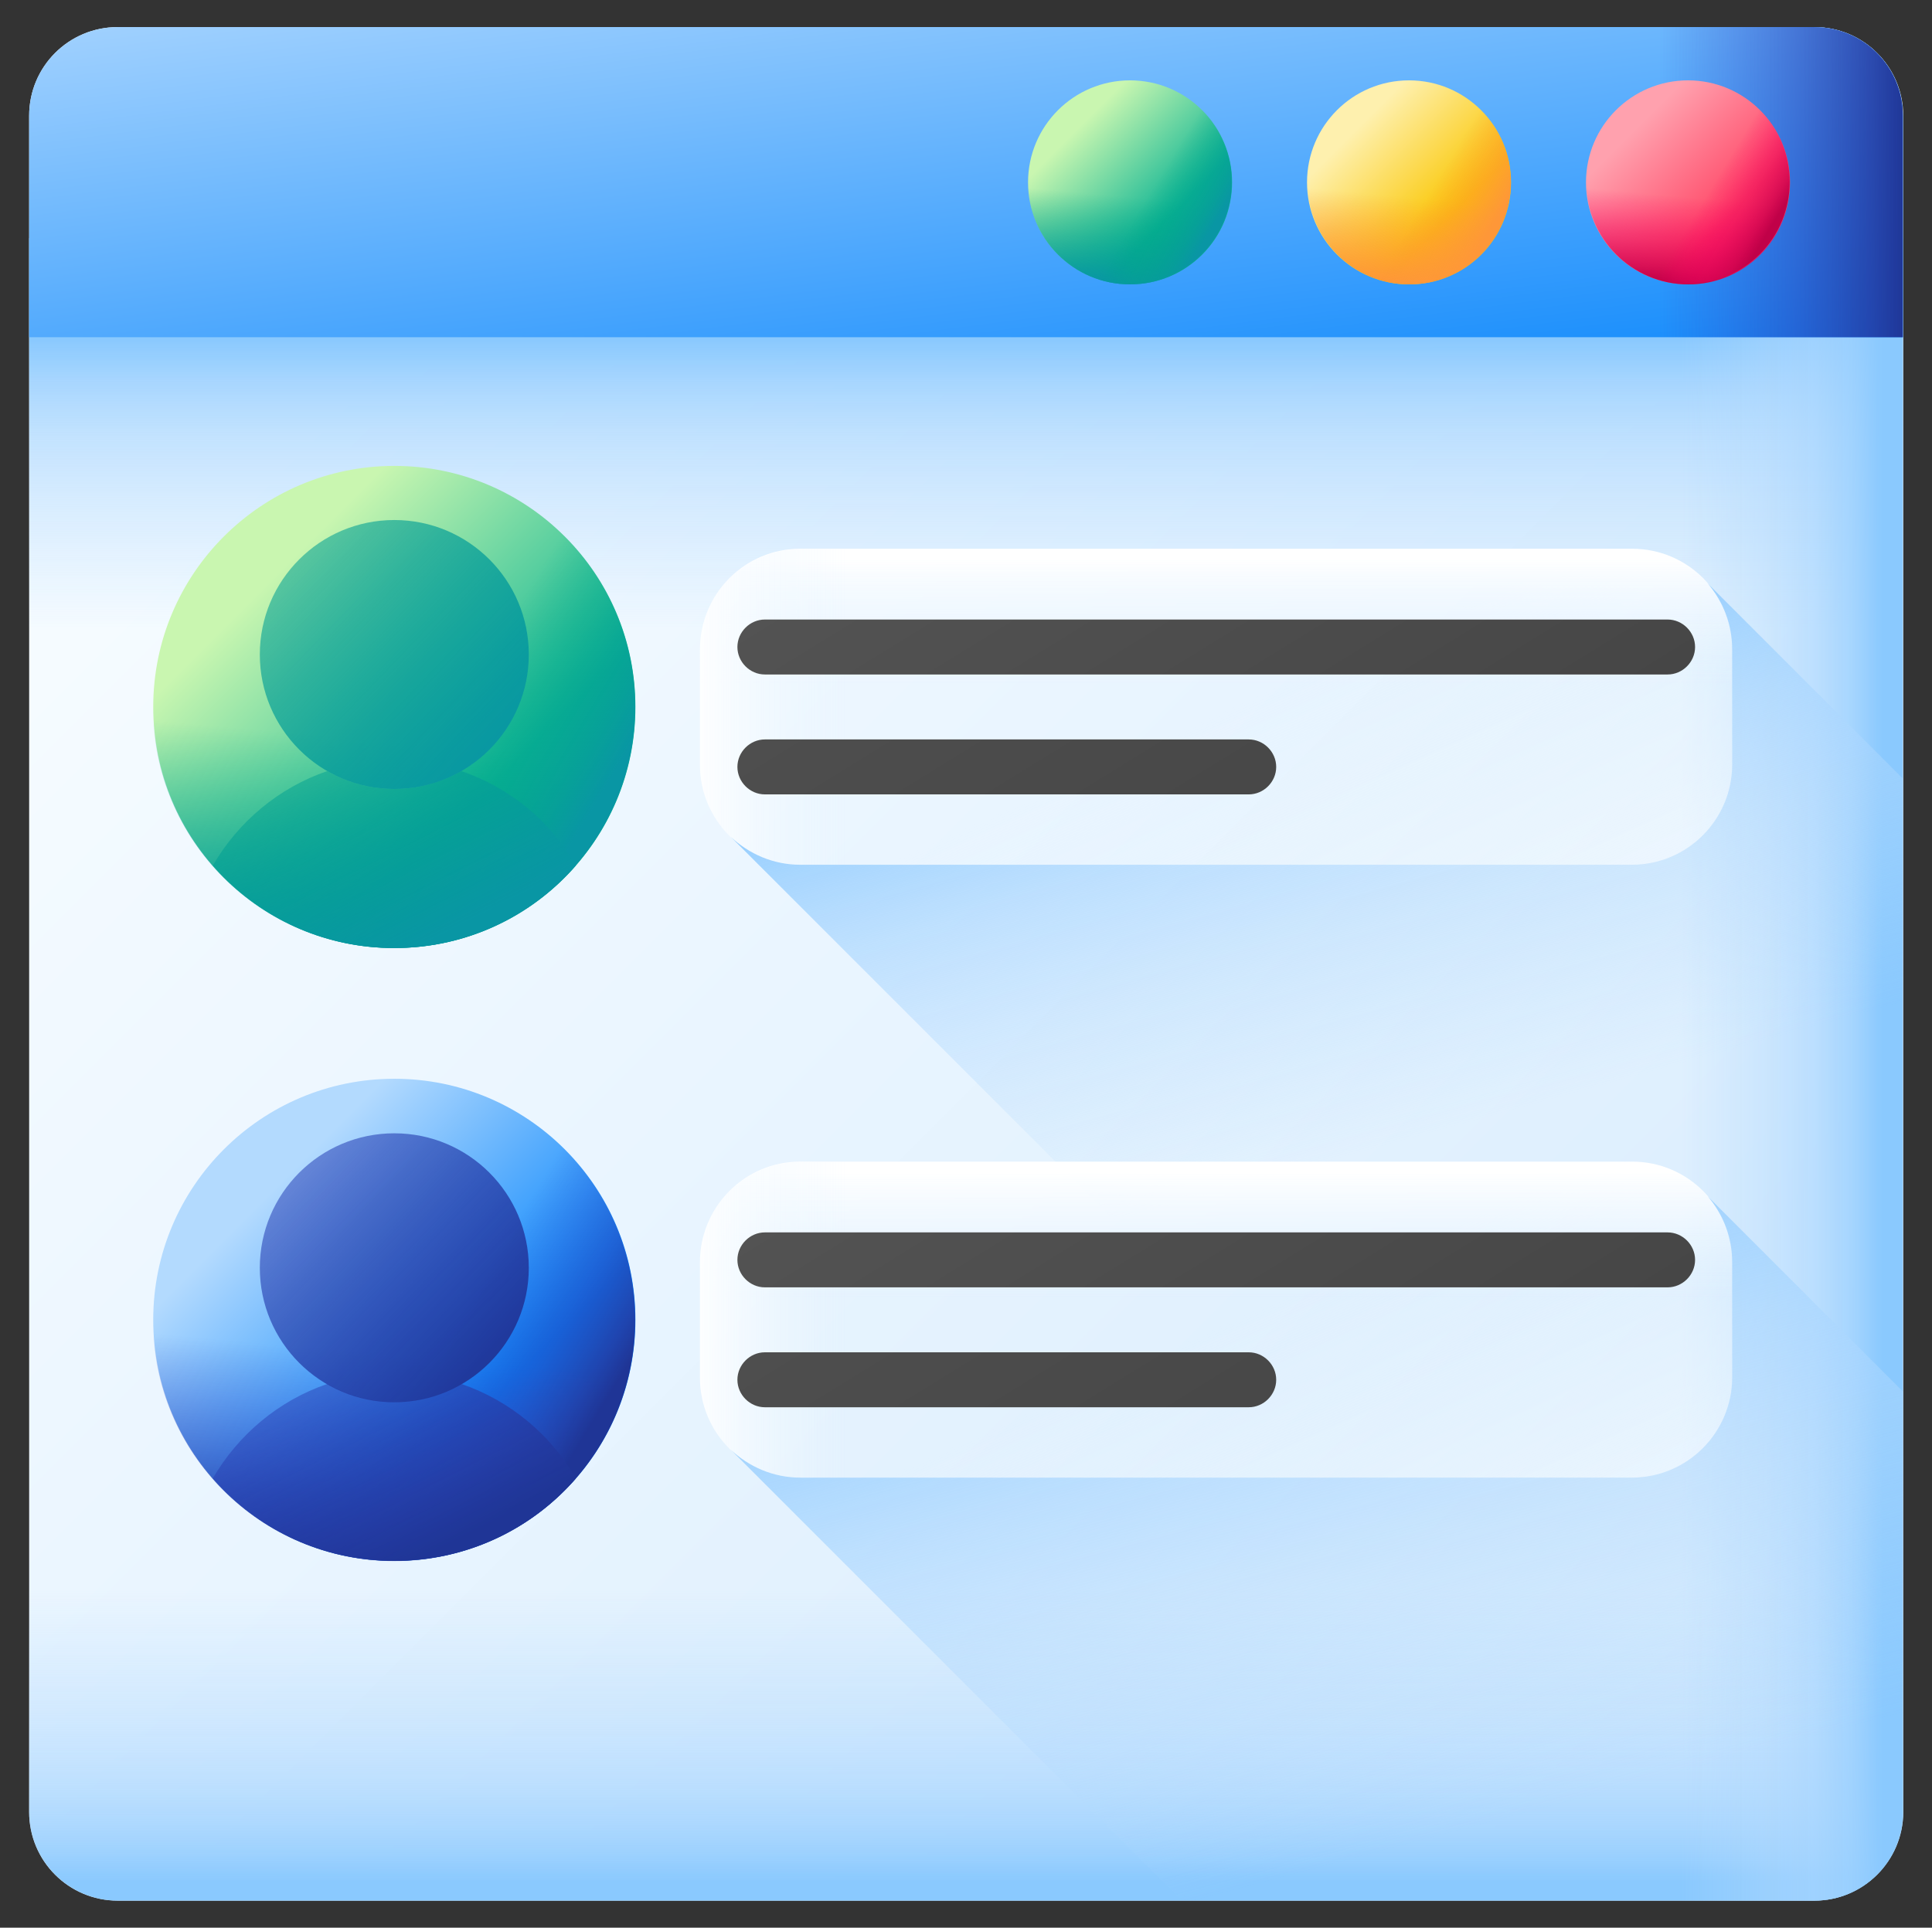
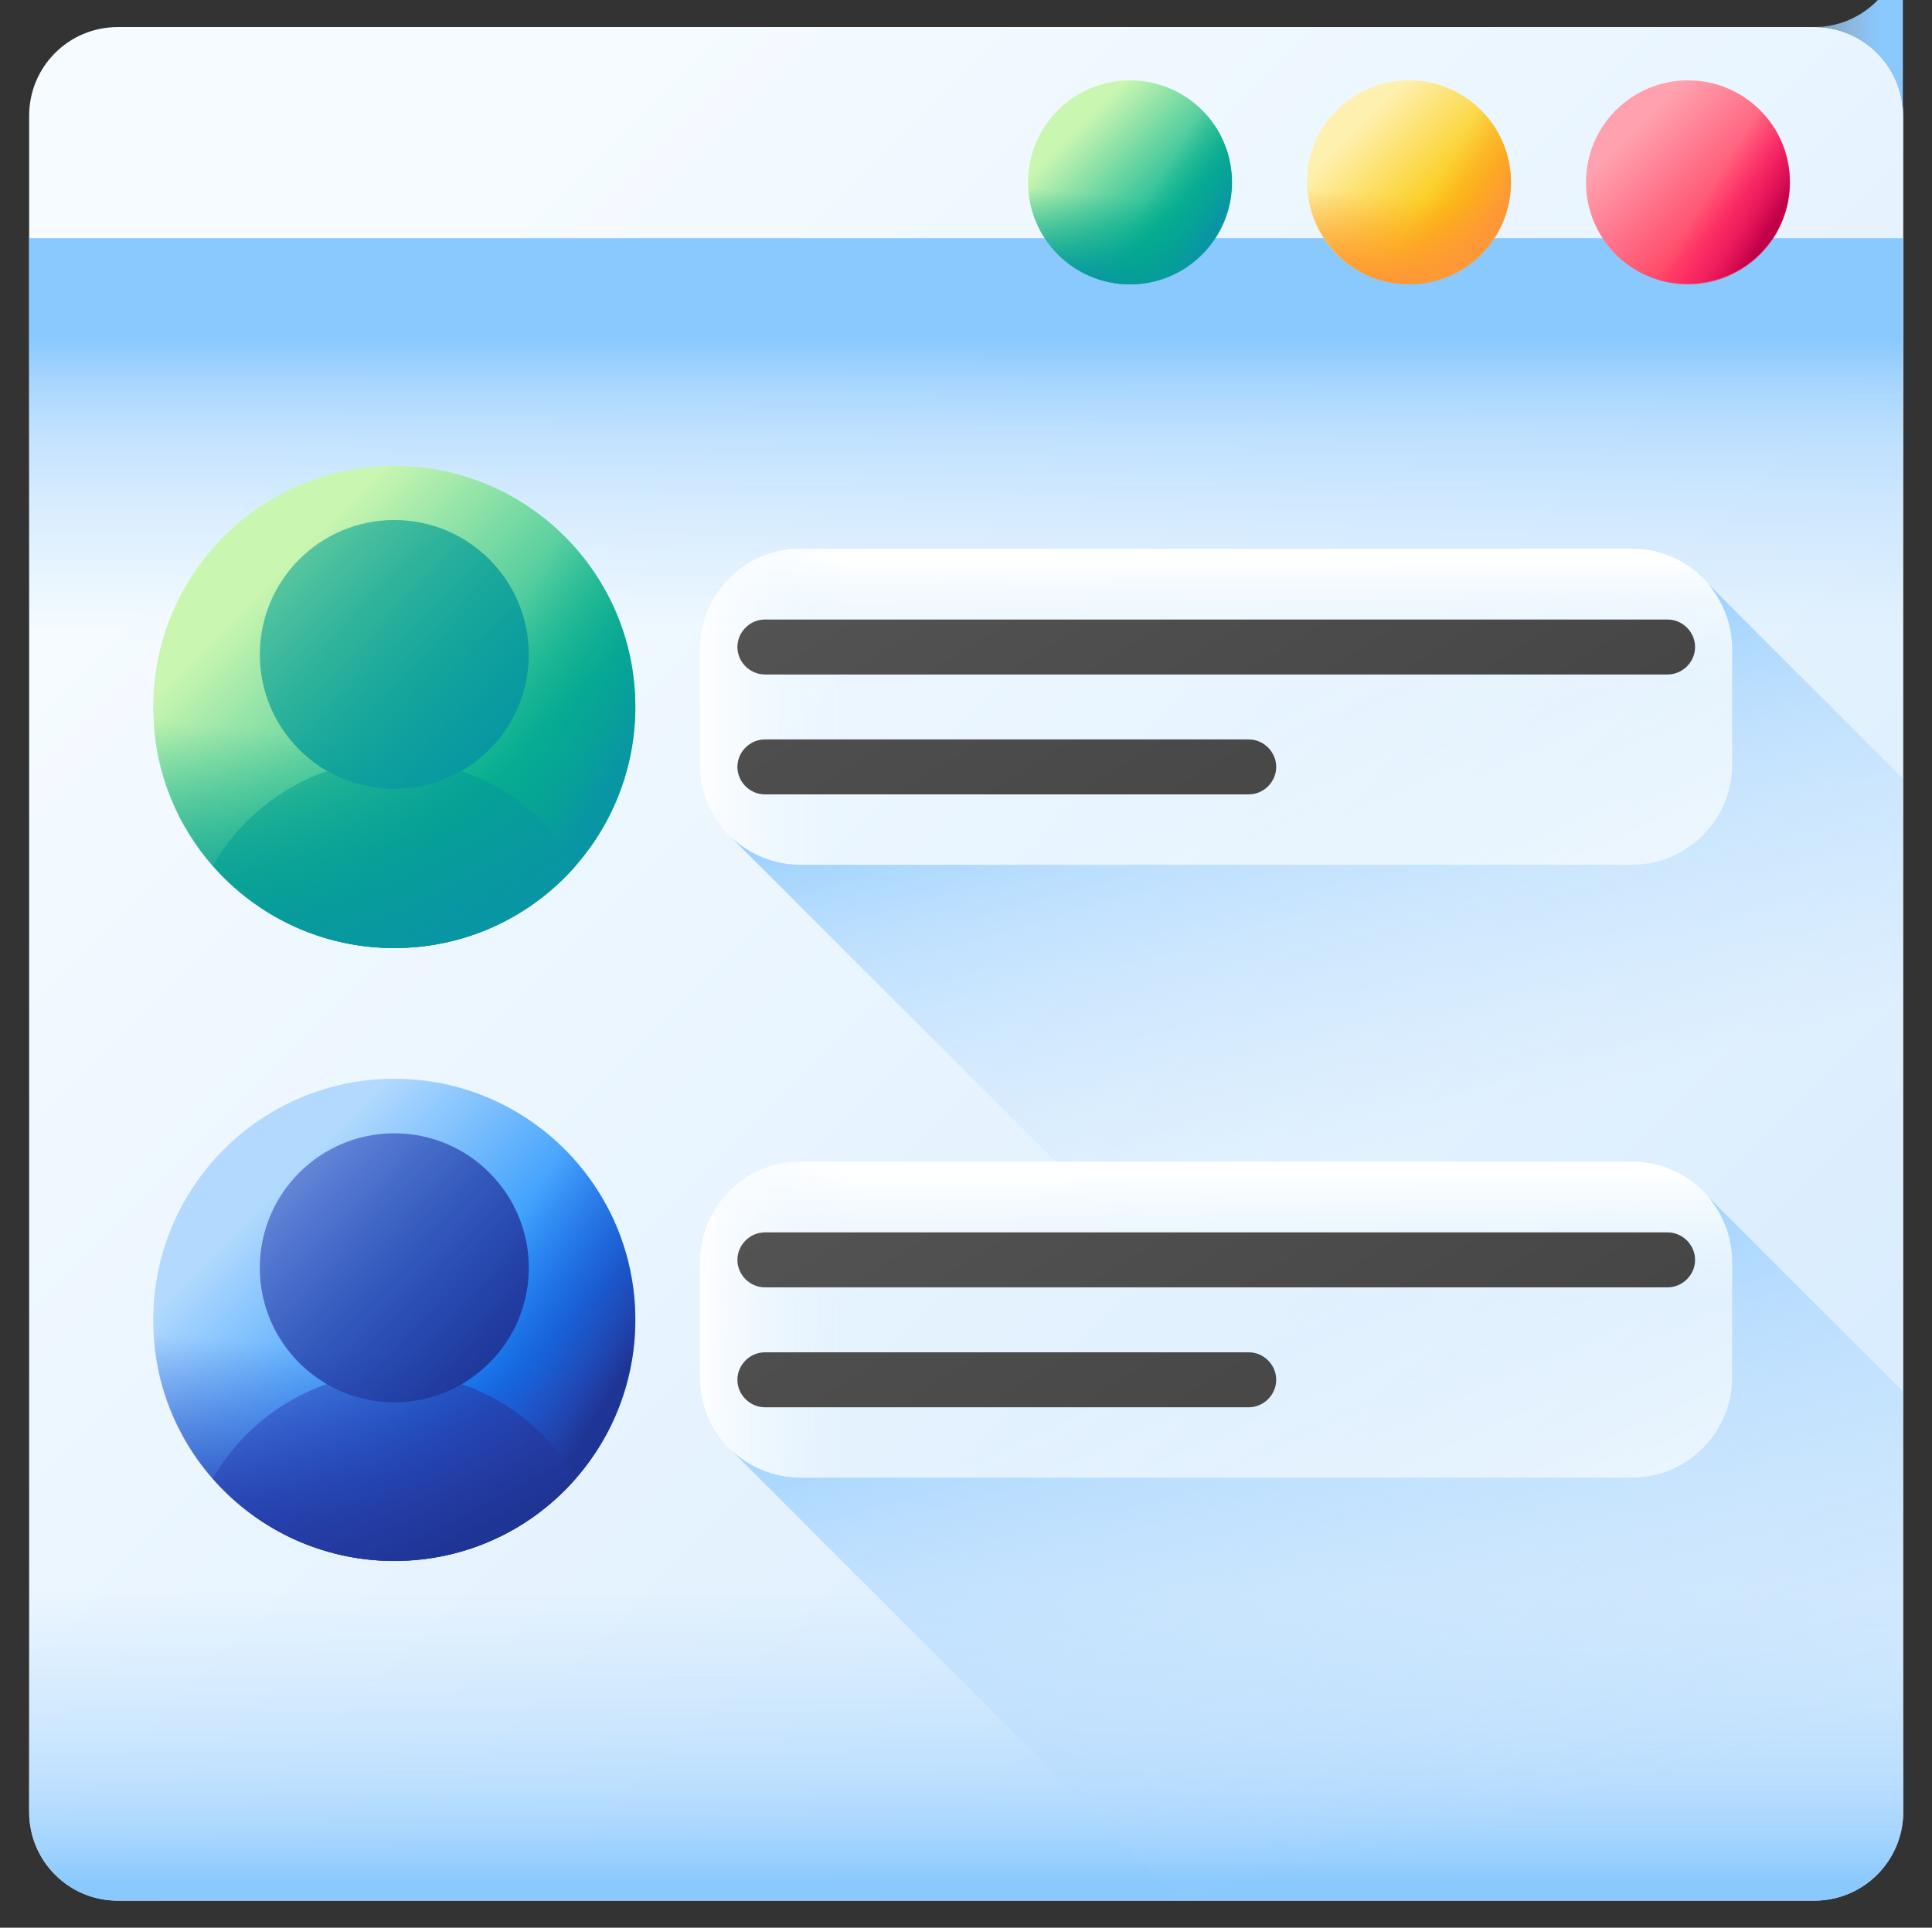
<svg xmlns="http://www.w3.org/2000/svg" version="1.1" id="Layer_1" x="0px" y="0px" viewBox="0 0 464 463" style="enable-background:new 0 0 464 463;" xml:space="preserve">
  <rect x="0" y="0" width="464" height="463" fill="#333333" stroke="none" />
  <style type="text/css">
	.st0{fill:url(#SVGID_1_);}
	.st1{fill:url(#SVGID_00000159448527956857487810000010599922887460894592_);}
	.st2{fill:url(#SVGID_00000107546373858656839540000013301281118530773948_);}
	.st3{fill:url(#SVGID_00000168105112012768148930000007144451197696585359_);}
	.st4{fill:url(#SVGID_00000000225104157884467760000016438210656573617547_);}
	.st5{fill:url(#SVGID_00000095300205953155541990000005862405024775013002_);}
	.st6{fill:url(#SVGID_00000034777036586655981660000015105750299093114247_);}
	.st7{fill:url(#SVGID_00000026877069970243175620000014031293234935769484_);}
	.st8{fill:url(#SVGID_00000002381369594776863580000009670937474573340810_);}
	.st9{fill:url(#SVGID_00000018238984268359685270000017492013494842562477_);}
	.st10{fill:url(#SVGID_00000053519467455677014460000007819036500054087825_);}
	.st11{fill:url(#SVGID_00000072978384584100449790000009194067160063211172_);}
	.st12{fill:url(#SVGID_00000163765217668392743020000005889716674297065375_);}
	.st13{fill:url(#SVGID_00000098179076109411766140000002956264195257225346_);}
	.st14{fill:url(#SVGID_00000106119054712260170480000010763251223977286835_);}
	.st15{fill:url(#SVGID_00000067236537567579633930000003843477424305869185_);}
	.st16{fill:url(#SVGID_00000003784931418364388150000002579371993862585472_);}
	.st17{fill:url(#SVGID_00000035515015258627230900000008758034995210335412_);}
	.st18{fill:url(#SVGID_00000175324313202553344830000002505842042688998578_);}
	.st19{fill:url(#SVGID_00000062185645456928689840000006850577351102976941_);}
	.st20{fill:url(#SVGID_00000003799189221576290040000002161625127698616236_);}
	.st21{fill:url(#SVGID_00000119112708734664654660000010396319490581615528_);}
	.st22{fill:url(#SVGID_00000029047618271885429220000002457681888906168462_);}
	.st23{fill:url(#SVGID_00000129170429025087488070000013999733156194961313_);}
	.st24{fill:url(#SVGID_00000108267761053946753920000009767871579555226263_);}
	.st25{fill:url(#SVGID_00000172440683009715305840000014572739730511139728_);}
	.st26{fill:url(#SVGID_00000024709162513613153320000012007897997440012699_);}
	.st27{fill:url(#SVGID_00000182507756800986673900000012928028855086600104_);}
	.st28{fill:url(#SVGID_00000011720940662606086350000012395712303750489500_);}
	.st29{fill:url(#SVGID_00000171719909170266235970000010127790010841485237_);}
	.st30{fill:url(#SVGID_00000087377765843315176770000016617747936853665442_);}
	.st31{fill:url(#SVGID_00000183953288570382824970000014459141861748309391_);}
	.st32{fill:url(#SVGID_00000058549924985166120970000005116958215421860993_);}
	.st33{fill:url(#SVGID_00000018925672456287293340000007063107155208739768_);}
	.st34{fill:url(#SVGID_00000065069100908326268860000004999408080398506139_);}
	.st35{fill:url(#SVGID_00000065034699990781635190000011400138435967183238_);}
	.st36{fill:url(#SVGID_00000032624903079317402980000008687703469027253640_);}
</style>
  <g>
    <linearGradient id="SVGID_1_" gradientUnits="userSpaceOnUse" x1="85.283" y1="379.217" x2="409.926" y2="54.574" gradientTransform="matrix(1 0 0 -1 0 464)">
      <stop offset="0" style="stop-color:#F5FBFF" />
      <stop offset="1" style="stop-color:#D8ECFE" />
    </linearGradient>
    <path class="st0" d="M435.7,456.5H28.3C16.5,456.5,7,447,7,435.2V27.8C7,16,16.5,6.5,28.3,6.5h407.5c11.7,0,21.3,9.5,21.3,21.3   v407.5C457,447,447.5,456.5,435.7,456.5z" />
    <linearGradient id="SVGID_00000059993156965518243680000013233810067977126824_" gradientUnits="userSpaceOnUse" x1="232" y1="312.811" x2="232" y2="382.288" gradientTransform="matrix(1 0 0 -1 0 464)">
      <stop offset="0" style="stop-color:#B3DAFE;stop-opacity:0" />
      <stop offset="0.431" style="stop-color:#B1D9FE;stop-opacity:0.432" />
      <stop offset="0.666" style="stop-color:#A9D6FE;stop-opacity:0.666" />
      <stop offset="0.852" style="stop-color:#9BD0FE;stop-opacity:0.852" />
      <stop offset="1" style="stop-color:#8AC9FE" />
    </linearGradient>
    <path style="fill:url(#SVGID_00000059993156965518243680000013233810067977126824_);" d="M7,57.2h450V195H7V57.2z" />
    <linearGradient id="SVGID_00000125562634097372074170000004925622236036871810_" gradientUnits="userSpaceOnUse" x1="232" y1="82.242" x2="232" y2="12.069" gradientTransform="matrix(1 0 0 -1 0 464)">
      <stop offset="0" style="stop-color:#B3DAFE;stop-opacity:0" />
      <stop offset="0.431" style="stop-color:#B1D9FE;stop-opacity:0.432" />
      <stop offset="0.666" style="stop-color:#A9D6FE;stop-opacity:0.666" />
      <stop offset="0.852" style="stop-color:#9BD0FE;stop-opacity:0.852" />
      <stop offset="1" style="stop-color:#8AC9FE" />
    </linearGradient>
    <path style="fill:url(#SVGID_00000125562634097372074170000004925622236036871810_);" d="M7,281.5v153.7c0,11.7,9.5,21.3,21.3,21.3   h407.5c11.7,0,21.3-9.5,21.3-21.3V281.5H7z" />
    <linearGradient id="SVGID_00000023275228497422685560000005323757638618052260_" gradientUnits="userSpaceOnUse" x1="403.578" y1="232.5" x2="451.948" y2="232.5" gradientTransform="matrix(1 0 0 -1 0 464)">
      <stop offset="0" style="stop-color:#B3DAFE;stop-opacity:0" />
      <stop offset="0.431" style="stop-color:#B1D9FE;stop-opacity:0.432" />
      <stop offset="0.666" style="stop-color:#A9D6FE;stop-opacity:0.666" />
      <stop offset="0.852" style="stop-color:#9BD0FE;stop-opacity:0.852" />
      <stop offset="1" style="stop-color:#8AC9FE" />
    </linearGradient>
-     <path style="fill:url(#SVGID_00000023275228497422685560000005323757638618052260_);" d="M435.7,6.5H285.8v450h149.9   c11.7,0,21.3-9.5,21.3-21.3V27.8C457,16,447.5,6.5,435.7,6.5z" />
+     <path style="fill:url(#SVGID_00000023275228497422685560000005323757638618052260_);" d="M435.7,6.5H285.8h149.9   c11.7,0,21.3-9.5,21.3-21.3V27.8C457,16,447.5,6.5,435.7,6.5z" />
    <linearGradient id="SVGID_00000093881721255411586520000006428402418796279730_" gradientUnits="userSpaceOnUse" x1="220.239" y1="501.618" x2="241.542" y2="336.209" gradientTransform="matrix(1 0 0 -1 0 464)">
      <stop offset="0" style="stop-color:#B3DAFE" />
      <stop offset="1" style="stop-color:#0182FC" />
    </linearGradient>
-     <path style="fill:url(#SVGID_00000093881721255411586520000006428402418796279730_);" d="M435.7,6.5H28.3C16.5,6.5,7,16,7,27.8V81   h450V27.8C457,16,447.5,6.5,435.7,6.5z" />
    <linearGradient id="SVGID_00000017495745022148129980000017186004393804099208_" gradientUnits="userSpaceOnUse" x1="398.566" y1="420.242" x2="457.581" y2="420.242" gradientTransform="matrix(1 0 0 -1 0 464)">
      <stop offset="0" style="stop-color:#314DC9;stop-opacity:0" />
      <stop offset="0.276" style="stop-color:#304BC4;stop-opacity:0.276" />
      <stop offset="0.563" style="stop-color:#2B45B8;stop-opacity:0.563" />
      <stop offset="0.854" style="stop-color:#243BA3;stop-opacity:0.854" />
      <stop offset="1" style="stop-color:#1F3596" />
    </linearGradient>
-     <path style="fill:url(#SVGID_00000017495745022148129980000017186004393804099208_);" d="M435.7,6.5H285.8V81H457V27.8   C457,16,447.5,6.5,435.7,6.5z" />
    <linearGradient id="SVGID_00000062161584288572573060000002946830669561124483_" gradientUnits="userSpaceOnUse" x1="392.718" y1="432.964" x2="414.429" y2="411.253" gradientTransform="matrix(1 0 0 -1 0 464)">
      <stop offset="0" style="stop-color:#FFA1AE" />
      <stop offset="1" style="stop-color:#FF4565" />
    </linearGradient>
    <circle style="fill:url(#SVGID_00000062161584288572573060000002946830669561124483_);" cx="405.4" cy="43.8" r="24.5" />
    <linearGradient id="SVGID_00000088852687394015597820000009323063377465335429_" gradientUnits="userSpaceOnUse" x1="405.122" y1="416.692" x2="403.264" y2="395.972" gradientTransform="matrix(1 0 0 -1 0 464)">
      <stop offset="0" style="stop-color:#FE0364;stop-opacity:0" />
      <stop offset="0.234" style="stop-color:#F90362;stop-opacity:0.234" />
      <stop offset="0.517" style="stop-color:#EA035B;stop-opacity:0.517" />
      <stop offset="0.824" style="stop-color:#D20250;stop-opacity:0.824" />
      <stop offset="1" style="stop-color:#C00148" />
    </linearGradient>
-     <path style="fill:url(#SVGID_00000088852687394015597820000009323063377465335429_);" d="M381,43.8c0,13.5,10.9,24.5,24.5,24.5   c13.5,0,24.5-10.9,24.5-24.5c0-2.9-0.5-5.7-1.5-8.3h-46C381.5,38.1,381,40.9,381,43.8L381,43.8z" />
    <linearGradient id="SVGID_00000014633437789171343890000009180441661737973437_" gradientUnits="userSpaceOnUse" x1="410.085" y1="417.423" x2="424.746" y2="408.529" gradientTransform="matrix(1 0 0 -1 0 464)">
      <stop offset="0" style="stop-color:#FE0364;stop-opacity:0" />
      <stop offset="0.234" style="stop-color:#F90362;stop-opacity:0.234" />
      <stop offset="0.517" style="stop-color:#EA035B;stop-opacity:0.517" />
      <stop offset="0.824" style="stop-color:#D20250;stop-opacity:0.824" />
      <stop offset="1" style="stop-color:#C00148" />
    </linearGradient>
    <path style="fill:url(#SVGID_00000014633437789171343890000009180441661737973437_);" d="M388.1,61c9.5,9.5,25,9.5,34.6,0   c9.5-9.5,9.5-25,0-34.6c-2-2-4.3-3.7-6.9-4.9l-32.5,32.5C384.5,56.7,386.1,59,388.1,61L388.1,61z" />
    <linearGradient id="SVGID_00000175300709441791091870000007646989168621319814_" gradientUnits="userSpaceOnUse" x1="325.695" y1="432.964" x2="347.407" y2="411.253" gradientTransform="matrix(1 0 0 -1 0 464)">
      <stop offset="0" style="stop-color:#FEF0AE" />
      <stop offset="1" style="stop-color:#FAC600" />
    </linearGradient>
    <circle style="fill:url(#SVGID_00000175300709441791091870000007646989168621319814_);" cx="338.4" cy="43.8" r="24.5" />
    <linearGradient id="SVGID_00000040559843748652907950000011937342143903087254_" gradientUnits="userSpaceOnUse" x1="338.099" y1="416.692" x2="336.243" y2="395.972" gradientTransform="matrix(1 0 0 -1 0 464)">
      <stop offset="0" style="stop-color:#FE9738;stop-opacity:0" />
      <stop offset="1" style="stop-color:#FE9738" />
    </linearGradient>
    <path style="fill:url(#SVGID_00000040559843748652907950000011937342143903087254_);" d="M314,43.8c0,13.5,10.9,24.5,24.5,24.5   c13.5,0,24.5-10.9,24.5-24.5c0-2.9-0.5-5.7-1.5-8.3h-46C314.5,38.1,314,40.9,314,43.8L314,43.8z" />
    <linearGradient id="SVGID_00000048475054259690161180000001949016620513791658_" gradientUnits="userSpaceOnUse" x1="343.062" y1="417.423" x2="357.723" y2="408.529" gradientTransform="matrix(1 0 0 -1 0 464)">
      <stop offset="0" style="stop-color:#FE9738;stop-opacity:0" />
      <stop offset="1" style="stop-color:#FE9738" />
    </linearGradient>
    <path style="fill:url(#SVGID_00000048475054259690161180000001949016620513791658_);" d="M321.1,61c9.5,9.5,25,9.5,34.6,0   s9.5-25,0-34.6c-2-2-4.3-3.7-6.9-4.9l-32.5,32.5C317.5,56.7,319.1,59,321.1,61z" />
    <linearGradient id="SVGID_00000102536796213838564810000013725200318285843898_" gradientUnits="userSpaceOnUse" x1="258.672" y1="432.964" x2="280.384" y2="411.253" gradientTransform="matrix(1 0 0 -1 0 464)">
      <stop offset="0" style="stop-color:#C9F6B0" />
      <stop offset="1" style="stop-color:#0BB494" />
    </linearGradient>
    <circle style="fill:url(#SVGID_00000102536796213838564810000013725200318285843898_);" cx="271.4" cy="43.8" r="24.5" />
    <linearGradient id="SVGID_00000071534266091635231080000009004903144945859461_" gradientUnits="userSpaceOnUse" x1="271.076" y1="416.692" x2="269.22" y2="395.972" gradientTransform="matrix(1 0 0 -1 0 464)">
      <stop offset="0" style="stop-color:#00A887;stop-opacity:0" />
      <stop offset="0.36" style="stop-color:#01A58C;stop-opacity:0.36" />
      <stop offset="0.794" style="stop-color:#069C9A;stop-opacity:0.795" />
      <stop offset="1" style="stop-color:#0996A4" />
    </linearGradient>
    <path style="fill:url(#SVGID_00000071534266091635231080000009004903144945859461_);" d="M246.9,43.8c0,13.5,10.9,24.5,24.5,24.5   c13.5,0,24.5-10.9,24.5-24.5c0-2.9-0.5-5.7-1.5-8.3h-46C247.4,38.1,246.9,40.9,246.9,43.8z" />
    <linearGradient id="SVGID_00000096039833492885473500000008138780080506691227_" gradientUnits="userSpaceOnUse" x1="276.039" y1="417.423" x2="290.7" y2="408.529" gradientTransform="matrix(1 0 0 -1 0 464)">
      <stop offset="0" style="stop-color:#00A887;stop-opacity:0" />
      <stop offset="0.36" style="stop-color:#01A58C;stop-opacity:0.36" />
      <stop offset="0.794" style="stop-color:#069C9A;stop-opacity:0.795" />
      <stop offset="1" style="stop-color:#0996A4" />
    </linearGradient>
    <path style="fill:url(#SVGID_00000096039833492885473500000008138780080506691227_);" d="M254.1,61c9.5,9.5,25,9.5,34.6,0   c9.5-9.5,9.5-25,0-34.6c-2-2-4.3-3.7-6.9-4.9l-32.5,32.5C250.4,56.7,252.1,59,254.1,61z" />
    <linearGradient id="SVGID_00000137093280944641629920000011707198005627063424_" gradientUnits="userSpaceOnUse" x1="351.649" y1="162.538" x2="292.733" y2="292.775" gradientTransform="matrix(1 0 0 -1 0 464)">
      <stop offset="0" style="stop-color:#FFFFFF" />
      <stop offset="1" style="stop-color:#EAF6FF;stop-opacity:0" />
    </linearGradient>
    <path style="fill:url(#SVGID_00000137093280944641629920000011707198005627063424_);" d="M392,207.7H192.2   c-13.3,0-24.1-10.8-24.1-24.1v-27.7c0-13.3,10.8-24.1,24.1-24.1H392c13.3,0,24.1,10.8,24.1,24.1v27.7   C416,196.9,405.3,207.7,392,207.7L392,207.7z" />
    <linearGradient id="SVGID_00000104708264572538001190000015133525107838294207_" gradientUnits="userSpaceOnUse" x1="292.067" y1="329.859" x2="292.067" y2="299.473" gradientTransform="matrix(1 0 0 -1 0 464)">
      <stop offset="0" style="stop-color:#FFFFFF" />
      <stop offset="1" style="stop-color:#EAF6FF;stop-opacity:0" />
    </linearGradient>
    <path style="fill:url(#SVGID_00000104708264572538001190000015133525107838294207_);" d="M392,207.7H192.2   c-13.3,0-24.1-10.8-24.1-24.1v-27.7c0-13.3,10.8-24.1,24.1-24.1H392c13.3,0,24.1,10.8,24.1,24.1v27.7   C416,196.9,405.3,207.7,392,207.7L392,207.7z" />
    <linearGradient id="SVGID_00000139993078319833796030000002740866479989260183_" gradientUnits="userSpaceOnUse" x1="166.427" y1="294.247" x2="203.138" y2="294.247" gradientTransform="matrix(1 0 0 -1 0 464)">
      <stop offset="0" style="stop-color:#FFFFFF" />
      <stop offset="1" style="stop-color:#EAF6FF;stop-opacity:0" />
    </linearGradient>
    <path style="fill:url(#SVGID_00000139993078319833796030000002740866479989260183_);" d="M252.4,131.9h-60.2   c-13.3,0-24.1,10.8-24.1,24.1v27.7c0,13.3,10.8,24.1,24.1,24.1h60.2V131.9z" />
    <linearGradient id="SVGID_00000105400777733260475080000014872708481745693854_" gradientUnits="userSpaceOnUse" x1="338.337" y1="190.349" x2="306.382" y2="305.633" gradientTransform="matrix(1 0 0 -1 0 464)">
      <stop offset="0" style="stop-color:#B3DAFE;stop-opacity:0" />
      <stop offset="0.431" style="stop-color:#B1D9FE;stop-opacity:0.432" />
      <stop offset="0.666" style="stop-color:#A9D6FE;stop-opacity:0.666" />
      <stop offset="0.852" style="stop-color:#9BD0FE;stop-opacity:0.852" />
      <stop offset="1" style="stop-color:#8AC9FE" />
    </linearGradient>
    <path style="fill:url(#SVGID_00000105400777733260475080000014872708481745693854_);" d="M457,435.2V187l-46.9-46.9   c3.8,4.4,5.9,10,5.9,15.8v27.7c0,13.3-10.8,24.1-24.1,24.1H192.2c-6.5,0-12.3-2.6-16.7-6.7l255.6,255.6h4.7   C447.5,456.5,457,447,457,435.2z" />
    <linearGradient id="SVGID_00000103242766201728790880000010306147404320843664_" gradientUnits="userSpaceOnUse" x1="64.534" y1="324.39" x2="115.974" y2="272.95" gradientTransform="matrix(1 0 0 -1 0 464)">
      <stop offset="0" style="stop-color:#C9F6B0" />
      <stop offset="1" style="stop-color:#0BB494" />
    </linearGradient>
    <circle style="fill:url(#SVGID_00000103242766201728790880000010306147404320843664_);" cx="94.7" cy="169.8" r="57.9" />
    <linearGradient id="SVGID_00000169543364365547660050000000281254058559248557_" gradientUnits="userSpaceOnUse" x1="93.923" y1="285.837" x2="89.523" y2="236.747" gradientTransform="matrix(1 0 0 -1 0 464)">
      <stop offset="0" style="stop-color:#00A887;stop-opacity:0" />
      <stop offset="0.36" style="stop-color:#01A58C;stop-opacity:0.36" />
      <stop offset="0.794" style="stop-color:#069C9A;stop-opacity:0.795" />
      <stop offset="1" style="stop-color:#0996A4" />
    </linearGradient>
    <path style="fill:url(#SVGID_00000169543364365547660050000000281254058559248557_);" d="M36.7,169.8c0,32,25.9,57.9,57.9,57.9   s57.9-25.9,57.9-57.9c0-6.7-1.2-13.4-3.5-19.7h-109C37.9,156.3,36.7,163,36.7,169.8z" />
    <linearGradient id="SVGID_00000064337241088270575270000010067257247564077474_" gradientUnits="userSpaceOnUse" x1="105.682" y1="287.569" x2="140.416" y2="266.497" gradientTransform="matrix(1 0 0 -1 0 464)">
      <stop offset="0" style="stop-color:#00A887;stop-opacity:0" />
      <stop offset="0.36" style="stop-color:#01A58C;stop-opacity:0.36" />
      <stop offset="0.794" style="stop-color:#069C9A;stop-opacity:0.795" />
      <stop offset="1" style="stop-color:#0996A4" />
    </linearGradient>
    <path style="fill:url(#SVGID_00000064337241088270575270000010067257247564077474_);" d="M53.7,210.7c22.6,22.6,59.3,22.6,81.9,0   s22.6-59.3,0-81.9c-4.8-4.8-10.3-8.7-16.4-11.5l-77.1,77.1C45.1,200.4,48.9,206,53.7,210.7L53.7,210.7z" />
    <linearGradient id="SVGID_00000043436366339397536740000013253608015596258982_" gradientUnits="userSpaceOnUse" x1="57.386" y1="329.378" x2="103.768" y2="238.286" gradientTransform="matrix(1 0 0 -1 0 464)">
      <stop offset="0" style="stop-color:#00A887;stop-opacity:0" />
      <stop offset="0.36" style="stop-color:#01A58C;stop-opacity:0.36" />
      <stop offset="0.794" style="stop-color:#069C9A;stop-opacity:0.795" />
      <stop offset="1" style="stop-color:#0996A4" />
    </linearGradient>
    <path style="fill:url(#SVGID_00000043436366339397536740000013253608015596258982_);" d="M138.3,207.9   c-10.6,12.2-26.2,19.8-43.6,19.8s-33-7.7-43.6-19.8c6.1-10.5,15.8-18.7,27.5-22.7c4.7,2.7,10.3,4.3,16.1,4.3s11.4-1.6,16.1-4.3   C122.5,189.2,132.3,197.3,138.3,207.9L138.3,207.9z" />
    <linearGradient id="SVGID_00000079465070642810511450000012718024256389382077_" gradientUnits="userSpaceOnUse" x1="6.566" y1="391.05" x2="121.481" y2="281.149" gradientTransform="matrix(1 0 0 -1 0 464)">
      <stop offset="0" style="stop-color:#00A887;stop-opacity:0" />
      <stop offset="0.36" style="stop-color:#01A58C;stop-opacity:0.36" />
      <stop offset="0.794" style="stop-color:#069C9A;stop-opacity:0.795" />
      <stop offset="1" style="stop-color:#0996A4" />
    </linearGradient>
    <circle style="fill:url(#SVGID_00000079465070642810511450000012718024256389382077_);" cx="94.7" cy="157.2" r="32.3" />
    <linearGradient id="SVGID_00000021832017250613381750000009370463070950375349_" gradientUnits="userSpaceOnUse" x1="221.181" y1="423.587" x2="335.619" y2="238.043" gradientTransform="matrix(1 0 0 -1 0 464)">
      <stop offset="0" style="stop-color:#5A5A5A" />
      <stop offset="1" style="stop-color:#444444" />
    </linearGradient>
    <path style="fill:url(#SVGID_00000021832017250613381750000009370463070950375349_);" d="M400.5,148.8H183.7c-3.6,0-6.6,3-6.6,6.6   s3,6.6,6.6,6.6h216.8c3.6,0,6.6-3,6.6-6.6S404.1,148.8,400.5,148.8z" />
    <linearGradient id="SVGID_00000078748477814640951450000017812466076358185345_" gradientUnits="userSpaceOnUse" x1="150.648" y1="427.605" x2="282.127" y2="214.429" gradientTransform="matrix(1 0 0 -1 0 464)">
      <stop offset="0" style="stop-color:#5A5A5A" />
      <stop offset="1" style="stop-color:#444444" />
    </linearGradient>
    <path style="fill:url(#SVGID_00000078748477814640951450000017812466076358185345_);" d="M299.9,177.6H183.7c-3.6,0-6.6,3-6.6,6.6   s3,6.6,6.6,6.6h116.2c3.6,0,6.6-3,6.6-6.6S303.5,177.6,299.9,177.6z" />
    <linearGradient id="SVGID_00000014619659449584094510000008005471514977480340_" gradientUnits="userSpaceOnUse" x1="351.649" y1="15.299" x2="292.732" y2="145.536" gradientTransform="matrix(1 0 0 -1 0 464)">
      <stop offset="0" style="stop-color:#FFFFFF" />
      <stop offset="1" style="stop-color:#EAF6FF;stop-opacity:0" />
    </linearGradient>
    <path style="fill:url(#SVGID_00000014619659449584094510000008005471514977480340_);" d="M392,354.9H192.2   c-13.3,0-24.1-10.8-24.1-24.1v-27.7c0-13.3,10.8-24.1,24.1-24.1H392c13.3,0,24.1,10.8,24.1,24.1v27.7   C416,344.1,405.3,354.9,392,354.9z" />
    <linearGradient id="SVGID_00000180348728565848090620000008938999838144751281_" gradientUnits="userSpaceOnUse" x1="292.067" y1="182.62" x2="292.067" y2="152.234" gradientTransform="matrix(1 0 0 -1 0 464)">
      <stop offset="0" style="stop-color:#FFFFFF" />
      <stop offset="1" style="stop-color:#EAF6FF;stop-opacity:0" />
    </linearGradient>
    <path style="fill:url(#SVGID_00000180348728565848090620000008938999838144751281_);" d="M392,354.9H192.2   c-13.3,0-24.1-10.8-24.1-24.1v-27.7c0-13.3,10.8-24.1,24.1-24.1H392c13.3,0,24.1,10.8,24.1,24.1v27.7   C416,344.1,405.3,354.9,392,354.9z" />
    <linearGradient id="SVGID_00000038394324661443106870000001271558576642708891_" gradientUnits="userSpaceOnUse" x1="166.427" y1="147.008" x2="203.138" y2="147.008" gradientTransform="matrix(1 0 0 -1 0 464)">
      <stop offset="0" style="stop-color:#FFFFFF" />
      <stop offset="1" style="stop-color:#EAF6FF;stop-opacity:0" />
    </linearGradient>
    <path style="fill:url(#SVGID_00000038394324661443106870000001271558576642708891_);" d="M252.4,279.1h-60.2   c-13.3,0-24.1,10.8-24.1,24.1v27.7c0,13.3,10.8,24.1,24.1,24.1h60.2V279.1z" />
    <linearGradient id="SVGID_00000025401160533783881380000015407765113309193909_" gradientUnits="userSpaceOnUse" x1="342.99" y1="22.202" x2="303.517" y2="170.695" gradientTransform="matrix(1 0 0 -1 0 464)">
      <stop offset="0" style="stop-color:#B3DAFE;stop-opacity:0" />
      <stop offset="0.431" style="stop-color:#B1D9FE;stop-opacity:0.432" />
      <stop offset="0.666" style="stop-color:#A9D6FE;stop-opacity:0.666" />
      <stop offset="0.852" style="stop-color:#9BD0FE;stop-opacity:0.852" />
      <stop offset="1" style="stop-color:#8AC9FE" />
    </linearGradient>
    <path style="fill:url(#SVGID_00000025401160533783881380000015407765113309193909_);" d="M457,435.2v-101l-46.9-46.9   c3.8,4.4,5.9,10,5.9,15.8v27.7c0,13.3-10.8,24.1-24.1,24.1H192.2c-6.5,0-12.3-2.6-16.7-6.7l108.3,108.3h151.9   C447.5,456.5,457,447,457,435.2z" />
    <linearGradient id="SVGID_00000022542511250930747760000011397351902771519117_" gradientUnits="userSpaceOnUse" x1="64.534" y1="177.151" x2="115.974" y2="125.712" gradientTransform="matrix(1 0 0 -1 0 464)">
      <stop offset="0" style="stop-color:#B3DAFE" />
      <stop offset="1" style="stop-color:#0182FC" />
    </linearGradient>
    <circle style="fill:url(#SVGID_00000022542511250930747760000011397351902771519117_);" cx="94.7" cy="317" r="57.9" />
    <linearGradient id="SVGID_00000122692333634136595550000008784132647389870236_" gradientUnits="userSpaceOnUse" x1="93.923" y1="138.599" x2="89.523" y2="89.508" gradientTransform="matrix(1 0 0 -1 0 464)">
      <stop offset="0" style="stop-color:#314DC9;stop-opacity:0" />
      <stop offset="0.276" style="stop-color:#304BC4;stop-opacity:0.276" />
      <stop offset="0.563" style="stop-color:#2B45B8;stop-opacity:0.563" />
      <stop offset="0.854" style="stop-color:#243BA3;stop-opacity:0.854" />
      <stop offset="1" style="stop-color:#1F3596" />
    </linearGradient>
    <path style="fill:url(#SVGID_00000122692333634136595550000008784132647389870236_);" d="M36.7,317c0,32,25.9,57.9,57.9,57.9   s57.9-25.9,57.9-57.9c0-6.7-1.2-13.4-3.5-19.7h-109C37.9,303.6,36.7,310.3,36.7,317z" />
    <linearGradient id="SVGID_00000084510612260014451620000008625638327660192400_" gradientUnits="userSpaceOnUse" x1="105.682" y1="140.33" x2="140.416" y2="119.258" gradientTransform="matrix(1 0 0 -1 0 464)">
      <stop offset="0" style="stop-color:#314DC9;stop-opacity:0" />
      <stop offset="0.276" style="stop-color:#304BC4;stop-opacity:0.276" />
      <stop offset="0.563" style="stop-color:#2B45B8;stop-opacity:0.563" />
      <stop offset="0.854" style="stop-color:#243BA3;stop-opacity:0.854" />
      <stop offset="1" style="stop-color:#1F3596" />
    </linearGradient>
    <path style="fill:url(#SVGID_00000084510612260014451620000008625638327660192400_);" d="M53.7,358c22.6,22.6,59.3,22.6,81.9,0   s22.6-59.3,0-81.9c-4.8-4.8-10.3-8.7-16.4-11.5l-77.1,77.1C45.1,347.7,48.9,353.2,53.7,358L53.7,358z" />
    <linearGradient id="SVGID_00000021083054083081125730000005659122921748528785_" gradientUnits="userSpaceOnUse" x1="57.387" y1="182.139" x2="103.768" y2="91.047" gradientTransform="matrix(1 0 0 -1 0 464)">
      <stop offset="0" style="stop-color:#314DC9;stop-opacity:0" />
      <stop offset="0.276" style="stop-color:#304BC4;stop-opacity:0.276" />
      <stop offset="0.563" style="stop-color:#2B45B8;stop-opacity:0.563" />
      <stop offset="0.854" style="stop-color:#243BA3;stop-opacity:0.854" />
      <stop offset="1" style="stop-color:#1F3596" />
    </linearGradient>
    <path style="fill:url(#SVGID_00000021083054083081125730000005659122921748528785_);" d="M138.3,355.1   c-10.6,12.2-26.2,19.8-43.6,19.8s-33-7.7-43.6-19.8c6.1-10.5,15.8-18.7,27.5-22.7c4.7,2.7,10.3,4.3,16.1,4.3s11.4-1.6,16.1-4.3   C122.5,336.4,132.3,344.6,138.3,355.1L138.3,355.1z" />
    <linearGradient id="SVGID_00000147178940652115484890000017993564001199185597_" gradientUnits="userSpaceOnUse" x1="6.566" y1="243.811" x2="121.481" y2="133.91" gradientTransform="matrix(1 0 0 -1 0 464)">
      <stop offset="0" style="stop-color:#314DC9;stop-opacity:0" />
      <stop offset="0.276" style="stop-color:#304BC4;stop-opacity:0.276" />
      <stop offset="0.563" style="stop-color:#2B45B8;stop-opacity:0.563" />
      <stop offset="0.854" style="stop-color:#243BA3;stop-opacity:0.854" />
      <stop offset="1" style="stop-color:#1F3596" />
    </linearGradient>
    <circle style="fill:url(#SVGID_00000147178940652115484890000017993564001199185597_);" cx="94.7" cy="304.5" r="32.3" />
    <linearGradient id="SVGID_00000180354125710327397550000012403889082526289805_" gradientUnits="userSpaceOnUse" x1="221.181" y1="276.348" x2="335.619" y2="90.804" gradientTransform="matrix(1 0 0 -1 0 464)">
      <stop offset="0" style="stop-color:#5A5A5A" />
      <stop offset="1" style="stop-color:#444444" />
    </linearGradient>
    <path style="fill:url(#SVGID_00000180354125710327397550000012403889082526289805_);" d="M400.5,296H183.7c-3.6,0-6.6,3-6.6,6.6   s3,6.6,6.6,6.6h216.8c3.6,0,6.6-3,6.6-6.6S404.1,296,400.5,296z" />
    <linearGradient id="SVGID_00000045595815725814032600000012645731930588621503_" gradientUnits="userSpaceOnUse" x1="150.648" y1="280.366" x2="282.127" y2="67.19" gradientTransform="matrix(1 0 0 -1 0 464)">
      <stop offset="0" style="stop-color:#5A5A5A" />
      <stop offset="1" style="stop-color:#444444" />
    </linearGradient>
    <path style="fill:url(#SVGID_00000045595815725814032600000012645731930588621503_);" d="M299.9,324.8H183.7c-3.6,0-6.6,3-6.6,6.6   c0,3.6,3,6.6,6.6,6.6h116.2c3.6,0,6.6-3,6.6-6.6C306.5,327.8,303.5,324.8,299.9,324.8z" />
  </g>
</svg>